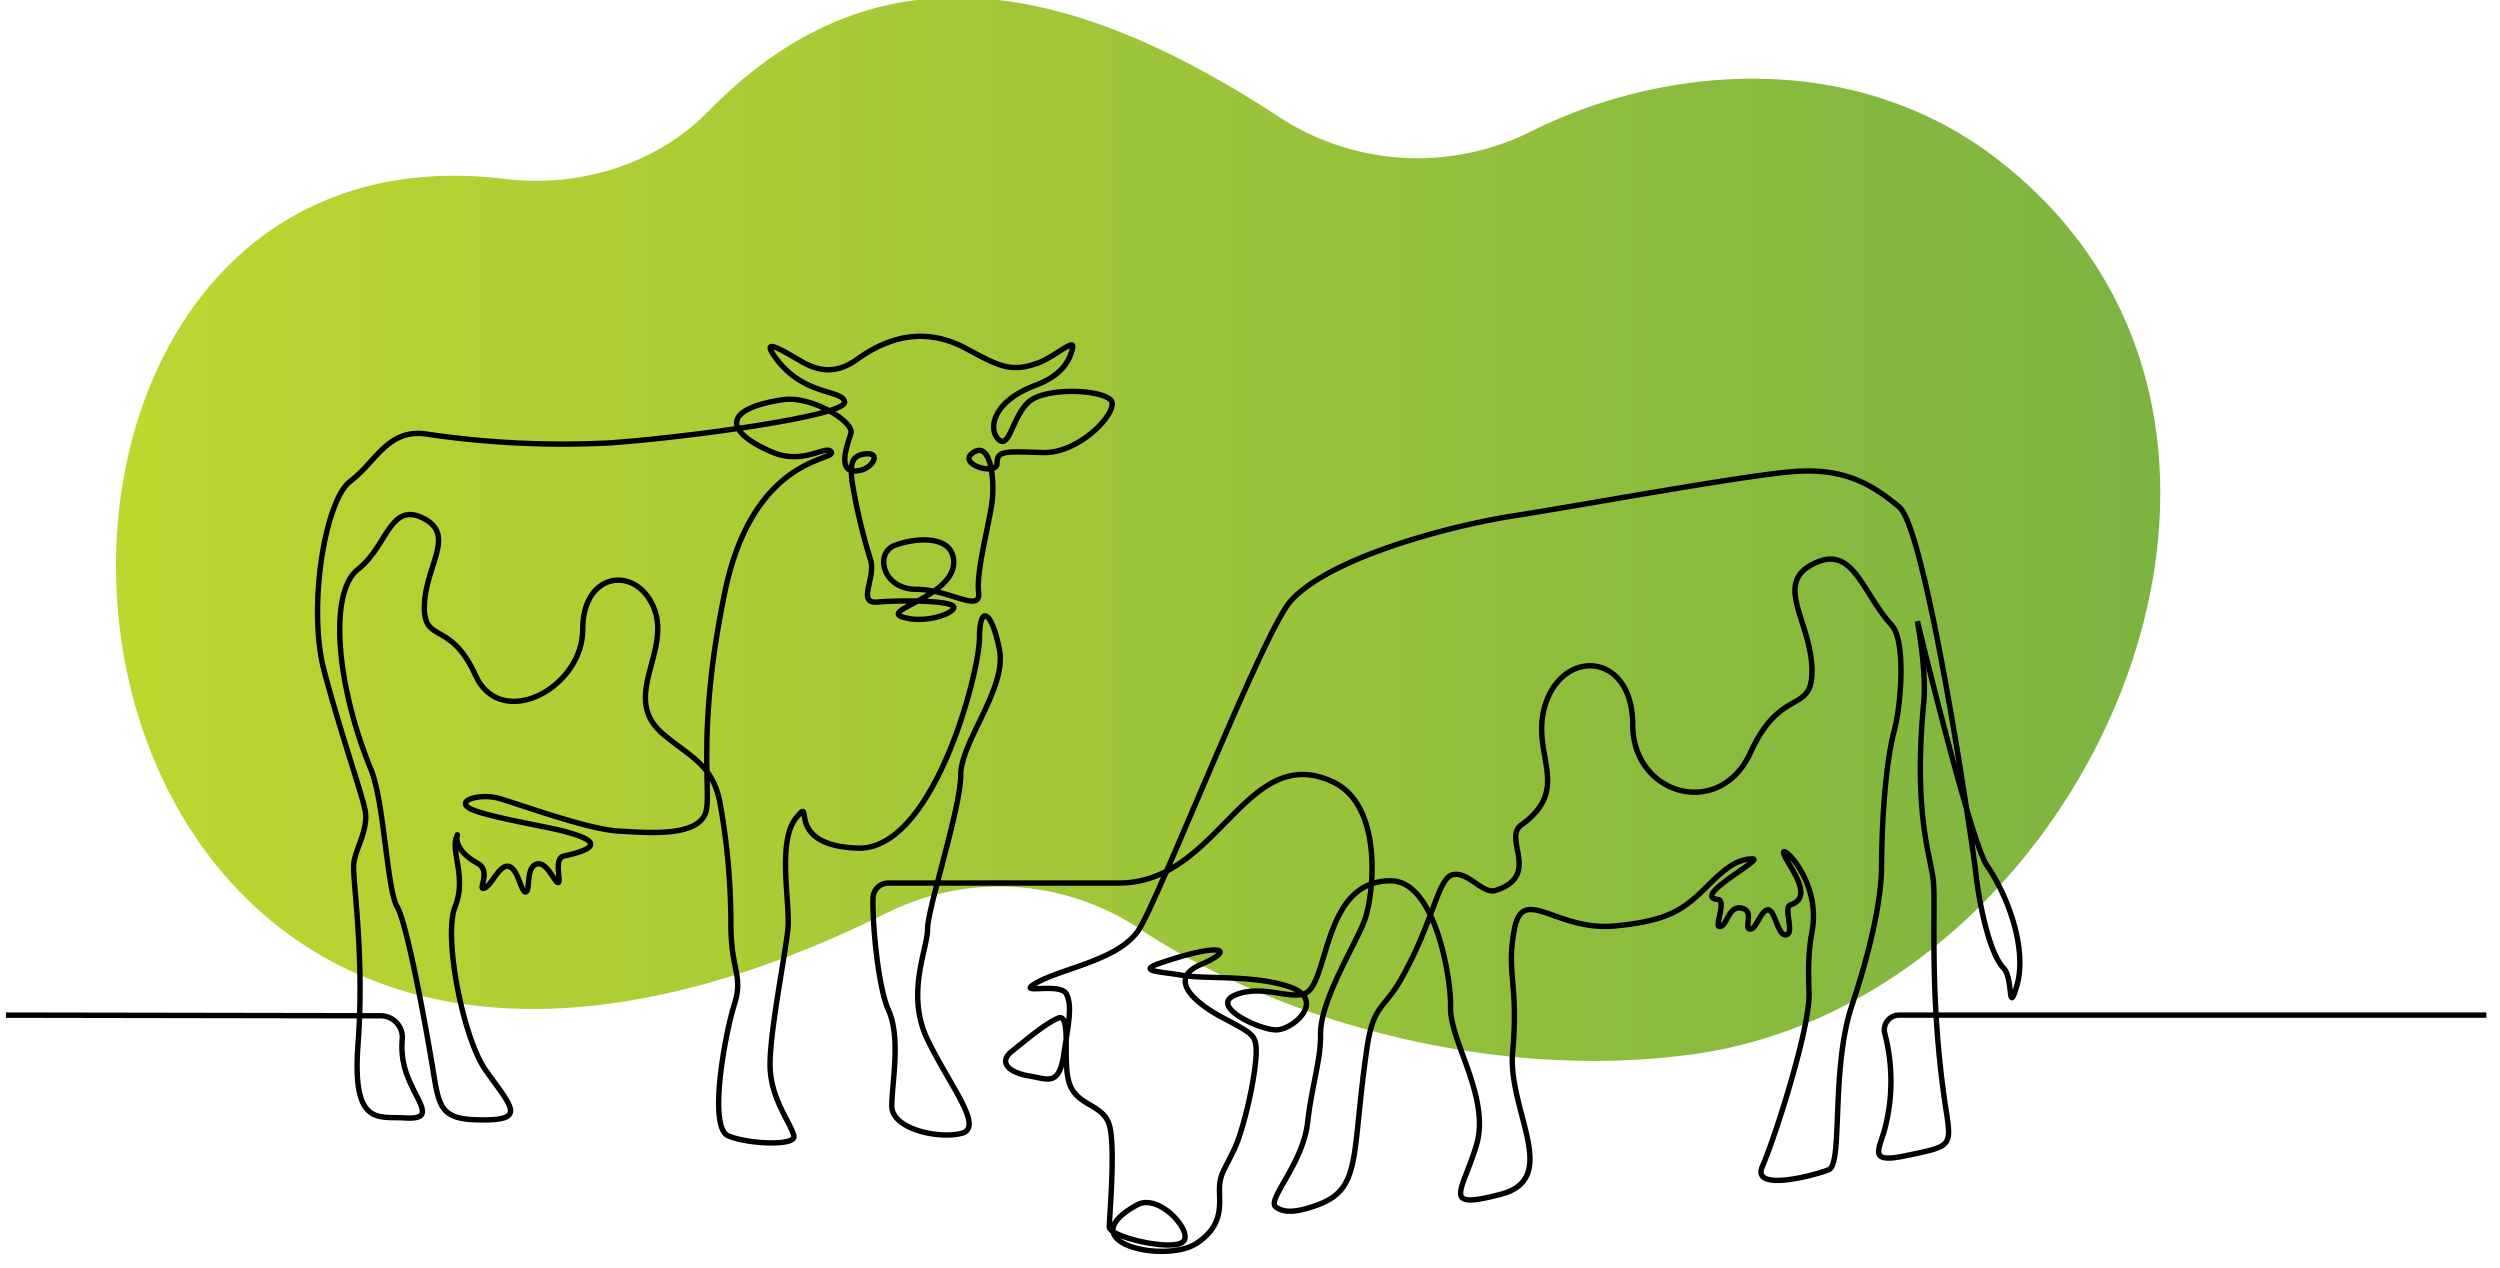
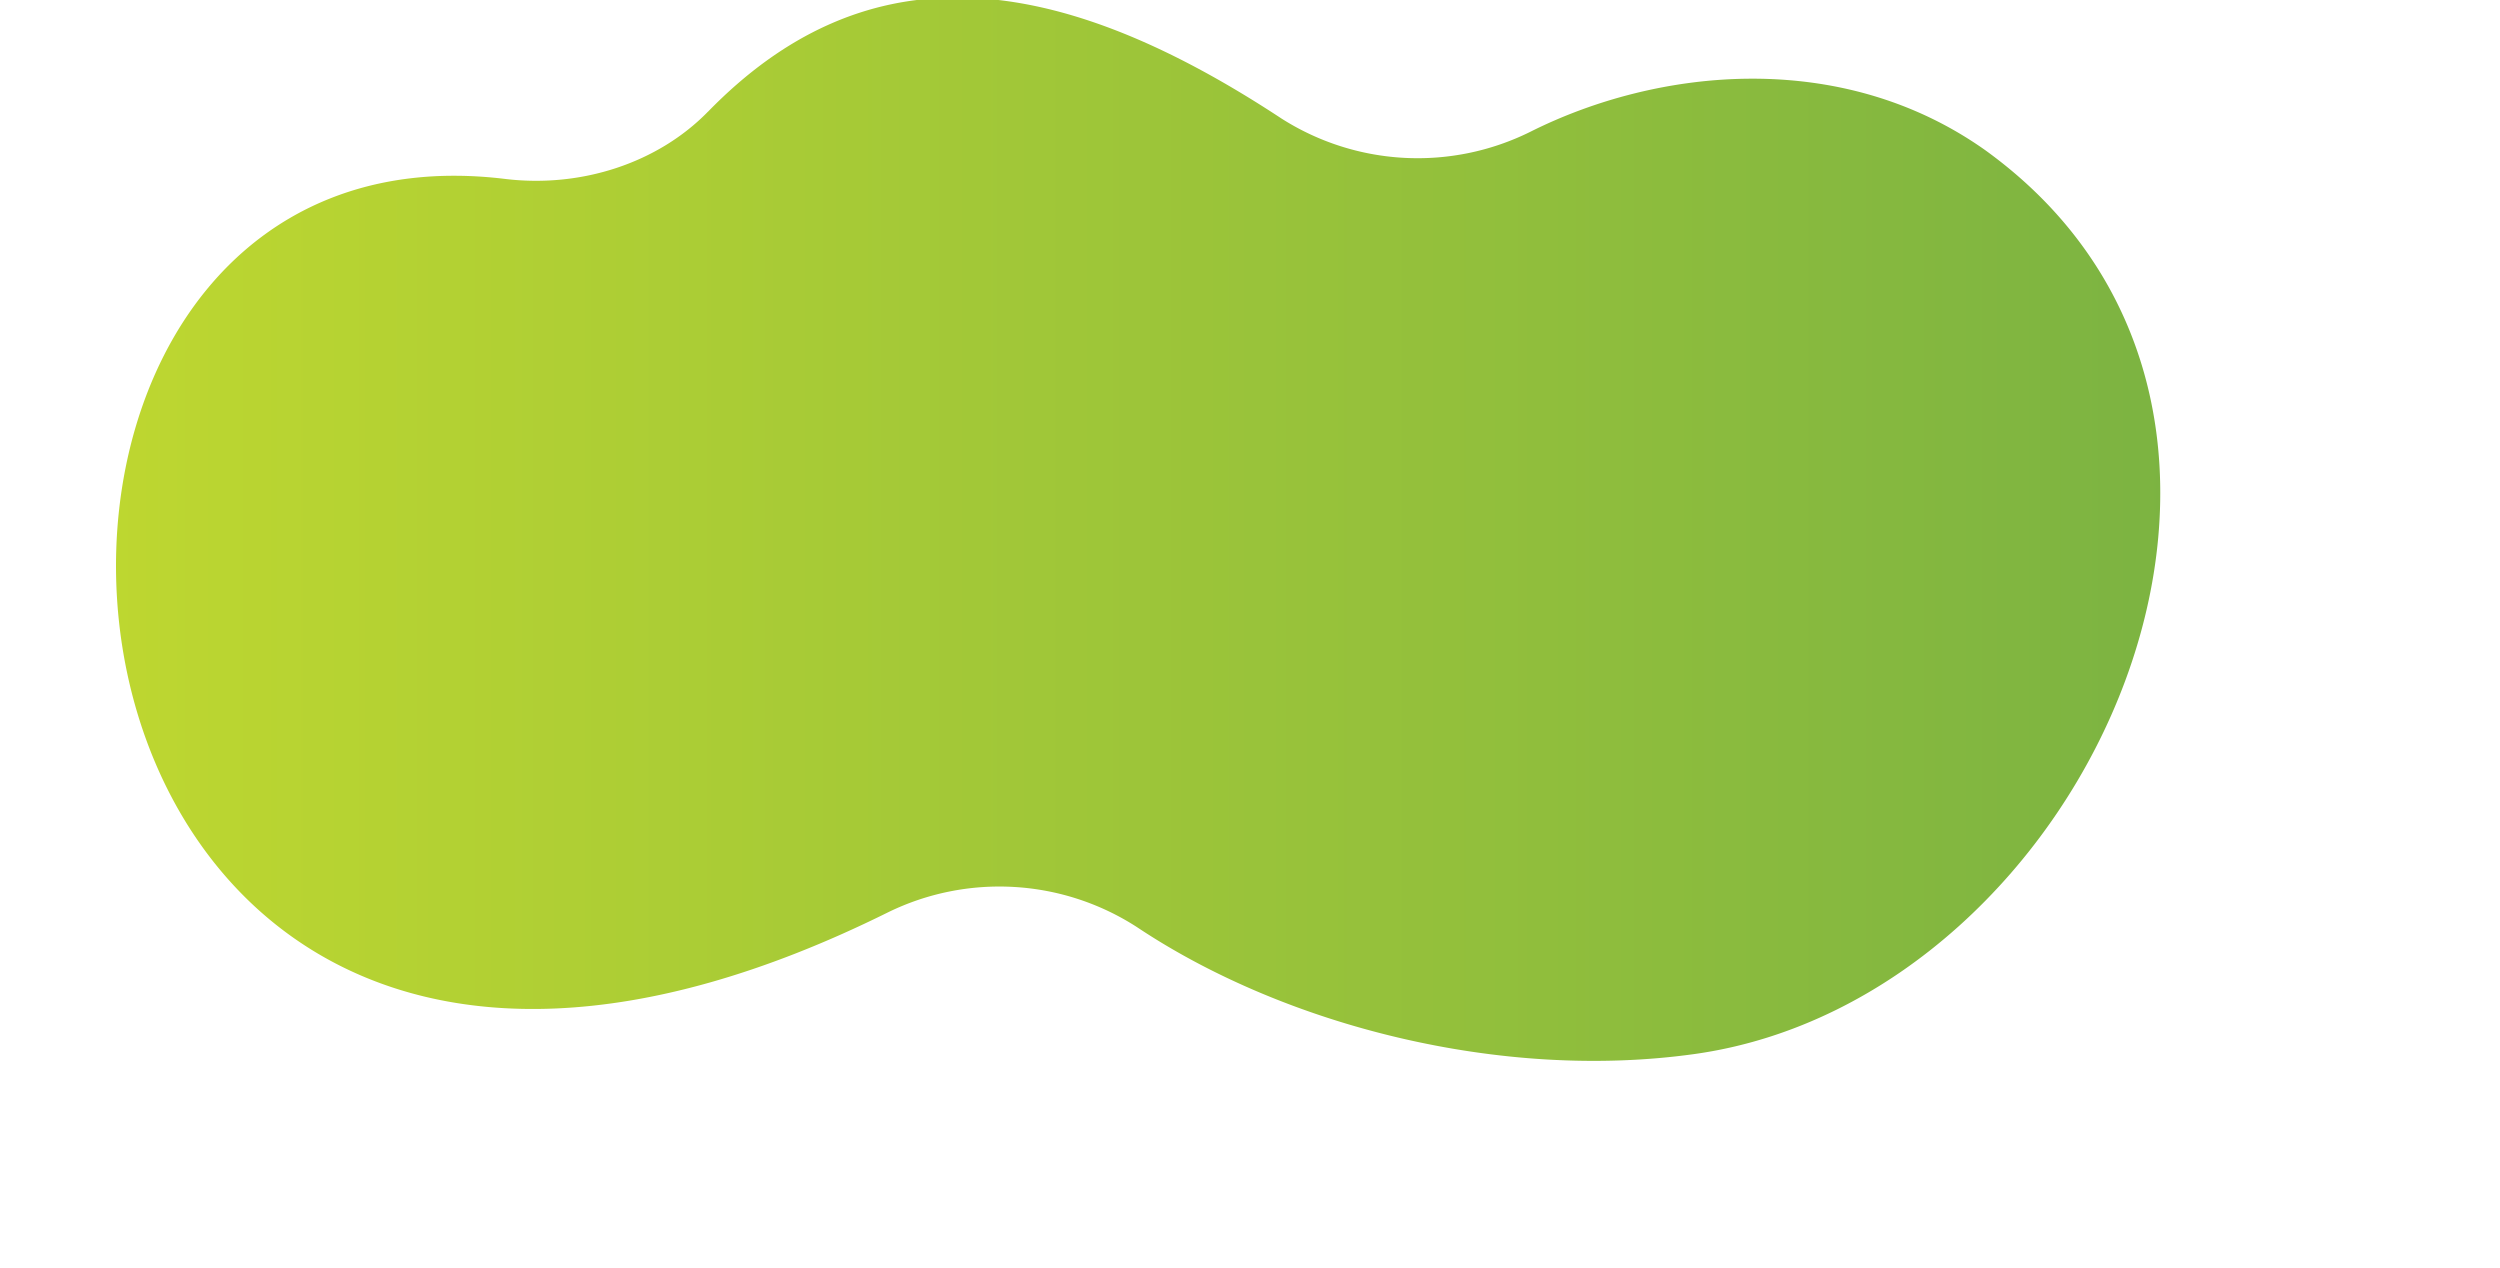
<svg xmlns="http://www.w3.org/2000/svg" width="347" height="176" viewBox="0 0 347 176">
  <style>
  path.line { stroke: #000; }
  @media (prefers-color-scheme: dark) {
    path.line { stroke: #fff; }
  }
  </style>
  <defs>
    <linearGradient id="linear-gradient" x1="0%" y1="0%" x2="100%" y2="0%">
      <stop offset="0%" stop-color="#bed730" />
      <stop offset="100%" stop-color="#76b043" />
    </linearGradient>
  </defs>
  <path class="oval" d="M433.265,3112.5c-6.92,7.1-17.562,10.623-28.175,9.334-37.071-4.5-55.467,26.443-53.895,57.387,2.013,39.641,36.8,79.283,107.074,44.405a35.172,35.172,0,0,1,34.52,2.044c20.525,13.7,50.564,21.384,77.4,17.631,55-7.694,91.06-88.833,40.369-125.451-19.995-14.17-45.445-11.457-63.184-2.539a35.184,35.184,0,0,1-34.5-1.857c-16.189-10.656-31.181-16.793-45.051-16.794-12.392,0-23.886,4.895-34.55,15.841" transform="translate(-335, -3097)" fill="url(#linear-gradient)" />
-   <path class="line" d="M666.108,3284.9H584.589a2.044,2.044,0,0,0-1.984,2.537,26.135,26.135,0,0,1,.107,12.85c-.739,3.14-2.64,5.24,2.563,4.172,7.562-1.553,6.5-1.175,5.461-8.986-1.989-14.921-.991-26.041-1.413-29.444s-2.766-9.381-1.306-24.525c.417-4.328-.883-11.28-.883-11.28s7.388,30.64,9.652,33.905c2.868,4.136,5.669,11.608,4.136,16.745-1.266,4.239-.468-1.08-1.8-2.469-2.134-2.224-3.508-9.624-3.935-13.676-.288-2.727-6.772-47.158-10.574-50.36-4.415-3.719-8.4-5.5-15.209-4.87-7.643.71-29.31,4.7-38.315,6.1s-25.62,5.833-30.956,11.837c-3.835,4.315-18.277,41.361-21.079,45.631s-10.829,5.326-14.408,7.473c-2.634,1.58,3.6-.279,4.4,1.468s.267,4-.4,8.406-2.232,3.353-4.768,2.935c-2.97-.489-4.3-1.957-2.437-3.425s4.328-3.635,6.359-4.581.578,6,1.645,9.073,4.469,2.8,5.469,5.537.057,13,.057,14.337,8,3.273,10.045,2.205-3.011-7-6.166-5.267c-9.583,5.247,3.891,8.214,8.249,5.337s2.843-6.3,3.246-8.539c.25-1.389.589-1.619,1.979-4.536,1.462-3.068,3.331-11.688,3-14.321-.177-1.424-.533-1.779-4.447-3.825s-7.973-5.426-3.2-7.471c4.981-2.135,2.935-3.114-5.625-.2-3.408,1.16.111,1.179,3.135,1.712s9.605-.089,14.586,1.512c5.53,1.778.756,6.049-1.645,6.049s-9.472-3.38-5.558-4.892,8.1,1.033,9.946-.391c2.935-2.269,2.371-15.572,11.621-15.4,6.232.118,8.334,14.056,8.2,17.479-.175,4.647,5.578,12.609,3.59,19.213s-4.99,9.006,3.414,6.8.888-11.684,1.616-19.746c.867-9.606-.949-10.875.251-17.079s5.787.381,13.988-.413c7.541-.73,9.566-2.331,12.853-5.588,2.143-2.124,3.913-3.714,6.225-3.714,1.612,0-8.6,5.271-4.847,5.626,1.218.115-.375,3.616.178,3.736,1.023.222,1.245-2.624,2.8-2.558,2.346.1.578,2.8,1.467,2.936s1.445-2.49,2.468-2.669,1.4,3.736,2.6,3.469-.469-3.823.578-4.159c3.469-1.112-.378-5.515-.911-7.049s3.686,2.334,4.069,7.739c.248,3.508-.907,3.2-.579,11.426.2,4.917-4.871,20.571-6.472,24.173s7.2,1.273,9.205.472.267-13.948,3.2-22.754,4.136-15.332,4.136-19.474.36-13.378,1.734-18.619c1.067-4.07,1.6-12.609-.337-14.742-4.181-4.6-5.321-11.281-10.854-8.514s-.425,7.876-.213,14.475-4.257,2.342-8.513,11.707-16.358,5.955-16.358-3.836-9.152-10.643-11.919-3.406,3.865,12-3.568,17.326c-2.581,1.849,2.836,7.037-3.544,9.07-1.8.574-3.859-2.721-5.973-2.174s-2.645,6.622-7.229,14.617c-2.349,4.1-3.778,3.431-4.651,9.409-2.229,15.27-.635,19.607-7.082,21.883-3.194,1.128-4.565.909-5.547.22-1.383-.971,3.7-5.875,4.385-11.743.6-5.211,1.844-8.693,1.8-12.263-.062-4.744,4.964-12.613,6.131-15.858,1.26-3.505,2.609-15.889-4.434-19.165-12.119-5.637-15.8,14.049-29.678,14.049h-32.01a2.137,2.137,0,0,0-2.135,2.091c-.092,3.988.78,12.528,2.139,15.516,1.772,3.9.472,10.163.472,13.354s6.5,4.609,9.689,3.781-1.654-6.617-4.727-13,0-12.526,0-15.362,4.608-16.781,4.608-21.389,6.42-12.035,5.376-17.371c-1.063-5.436-2.777-6.381-2.777-1.626s-6.38,29.514-16.9,29.16-5.811-7.53-8.529-4.221-.806,11.9-1.16,15.447-2.481,14.062-2.481,18.79,2.82,7.973,3.308,9.926c.354,1.418-6.262,1.182-9.1,0s-.473-14.062.827-18.2-.472-4.608-.472-11.344a94.452,94.452,0,0,0-1.53-16.8c-1.069-5.342-4.3-6.337-7.982-9.528-5.752-4.987,1.182-11.255-1.122-17.281s-9.925-5.318-9.925,2.836-11.343,14.18-14.888,6.381-7.267-4.254-7.09-9.75,4.431-9.749-.177-12.053-4.963,3.9-9.039,7.09-3.072,15.934,1.812,27.829c1.818,4.43,2.206,16.662,3.624,19.026s4.135,17.49,4.963,22.571.994,6.871,6.144,6.994c6.971.167,4.962-1.558,1.182-6.875-3.137-4.411-5.908-18.553-4.254-22.689s-.668-7.747.237-9.755c.458-1.016-1.3,1.424,2.913,3.729,1.824,1,.138,3.489.749,3.466,1.034-.04,2.12-3.225,3.446-3.073,1.411.162,1.792,3.683,2.461,3.565s-.015-3.328,1.45-3.84c1.483-.519,2.528,2.541,3.04,2.541s-.669-3.368.8-3.683c6.66-1.431,2.9-2.639.147-3.407-2.418-.674-11.107-2.068-13.175-3.19s1.477-2.187,4.195-1.359c3.687,1.122,12.288,4.254,16.424,4.49s11.3.883,12.17-2.821c.678-2.9-1.3-11.6,2.6-30.385s15.42-18.2,14.77-19.38-3.778,1.9-8.271-.04c-6.866-2.97-6.577-6.027,1.536-7.248,3.994-.6,9.966,3.1,9.453,4.687-.709,2.187-1.95,5.732,1.181,5.141,1.93-.364,3.048-2.579.791-2.3-1.933.236-2.09,1.418-1.8,3.9a78.7,78.7,0,0,0,2.541,10.753c.827,2.482-1.95,6.146.945,5.909,3.894-.318,10.744-.191,10.626.754s-4.272,2.308-7.226,1.281c-2.9-1.007,8.357-3.1,7.116-8.357-.691-2.932-5.242-2.612-8.078-1.548s-1.729,6.1,3,6.1c4.662,0,8.98,3.427,8.625.354s1.694-10.123,1.93-13.038-.315-7.878-2.678-6.3,3.308,3.309,3.308,1.5,1.1-1.655,6.38-1.5,10.792-5.988,9.374-7.326-7.641-1.655-10.555-.237-3.309,7.09-4.884,5.83-1.155-5.284,4.983-7.583c3.539-1.326,4.779-3.273,5.2-5.267.273-1.311-2.614,1.388-4.924,2.192-3.6,1.255-5.184.493-9.783-2.006-6.285-3.416-11.53-1.187-15.242,1.477-3.174,2.278-5.744,1.422-7.8.222-2.668-1.556-5.464-3.281-3.655-.686,3.941,5.655,9.538,4.57,9.742,6.372.221,1.946-22.331,4.963-32.611,5.672a128.965,128.965,0,0,1-25.522-1.24c-5.317-.709-6.912,3.9-10.457,6.558s-5.955,17.6-3.651,26.289,5.081,16.544,5.671,19.262-1.311,5.381-1.547,7.509,1.532,12.559.59,25.052c-.866,11.5,2.831,10.026,6.459,10.264,4.372.286,1.914-1.964.453-5.656a11.182,11.182,0,0,1-.774-5.252,3.009,3.009,0,0,0-2.976-3.272l-52.034-.088" transform="translate(-321, -3144)" fill="none" stroke-width="0.75" />
</svg>